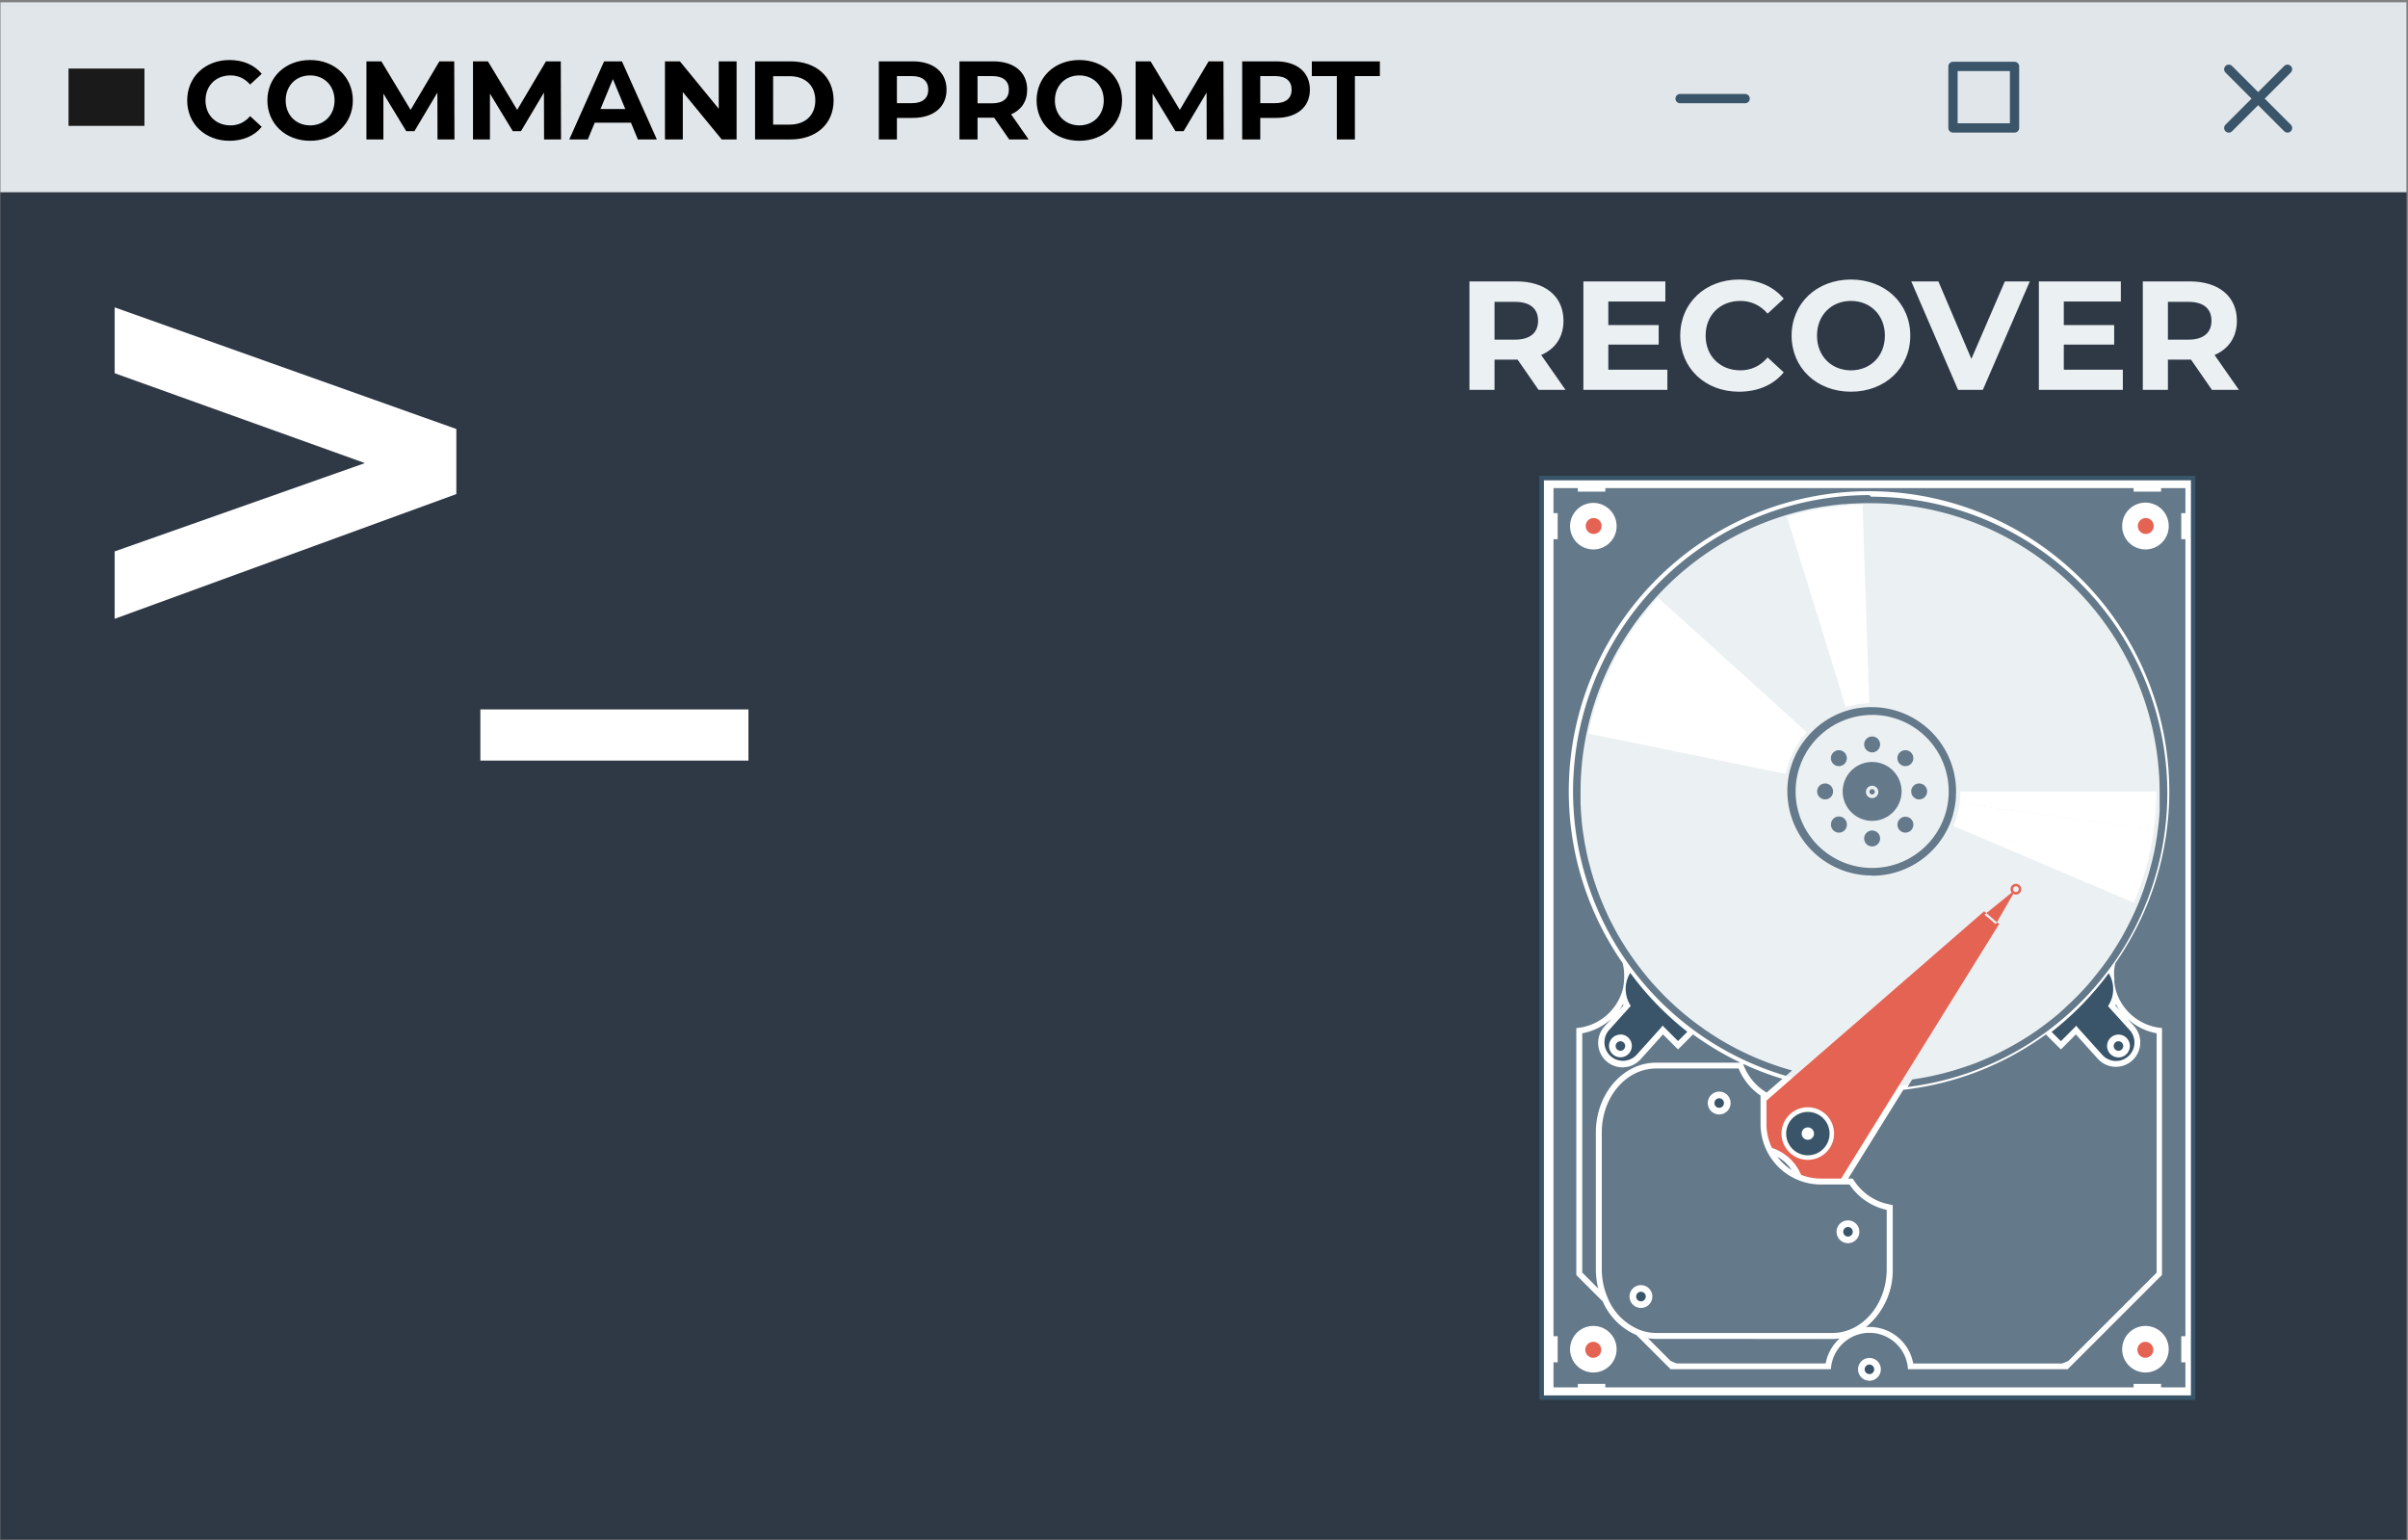
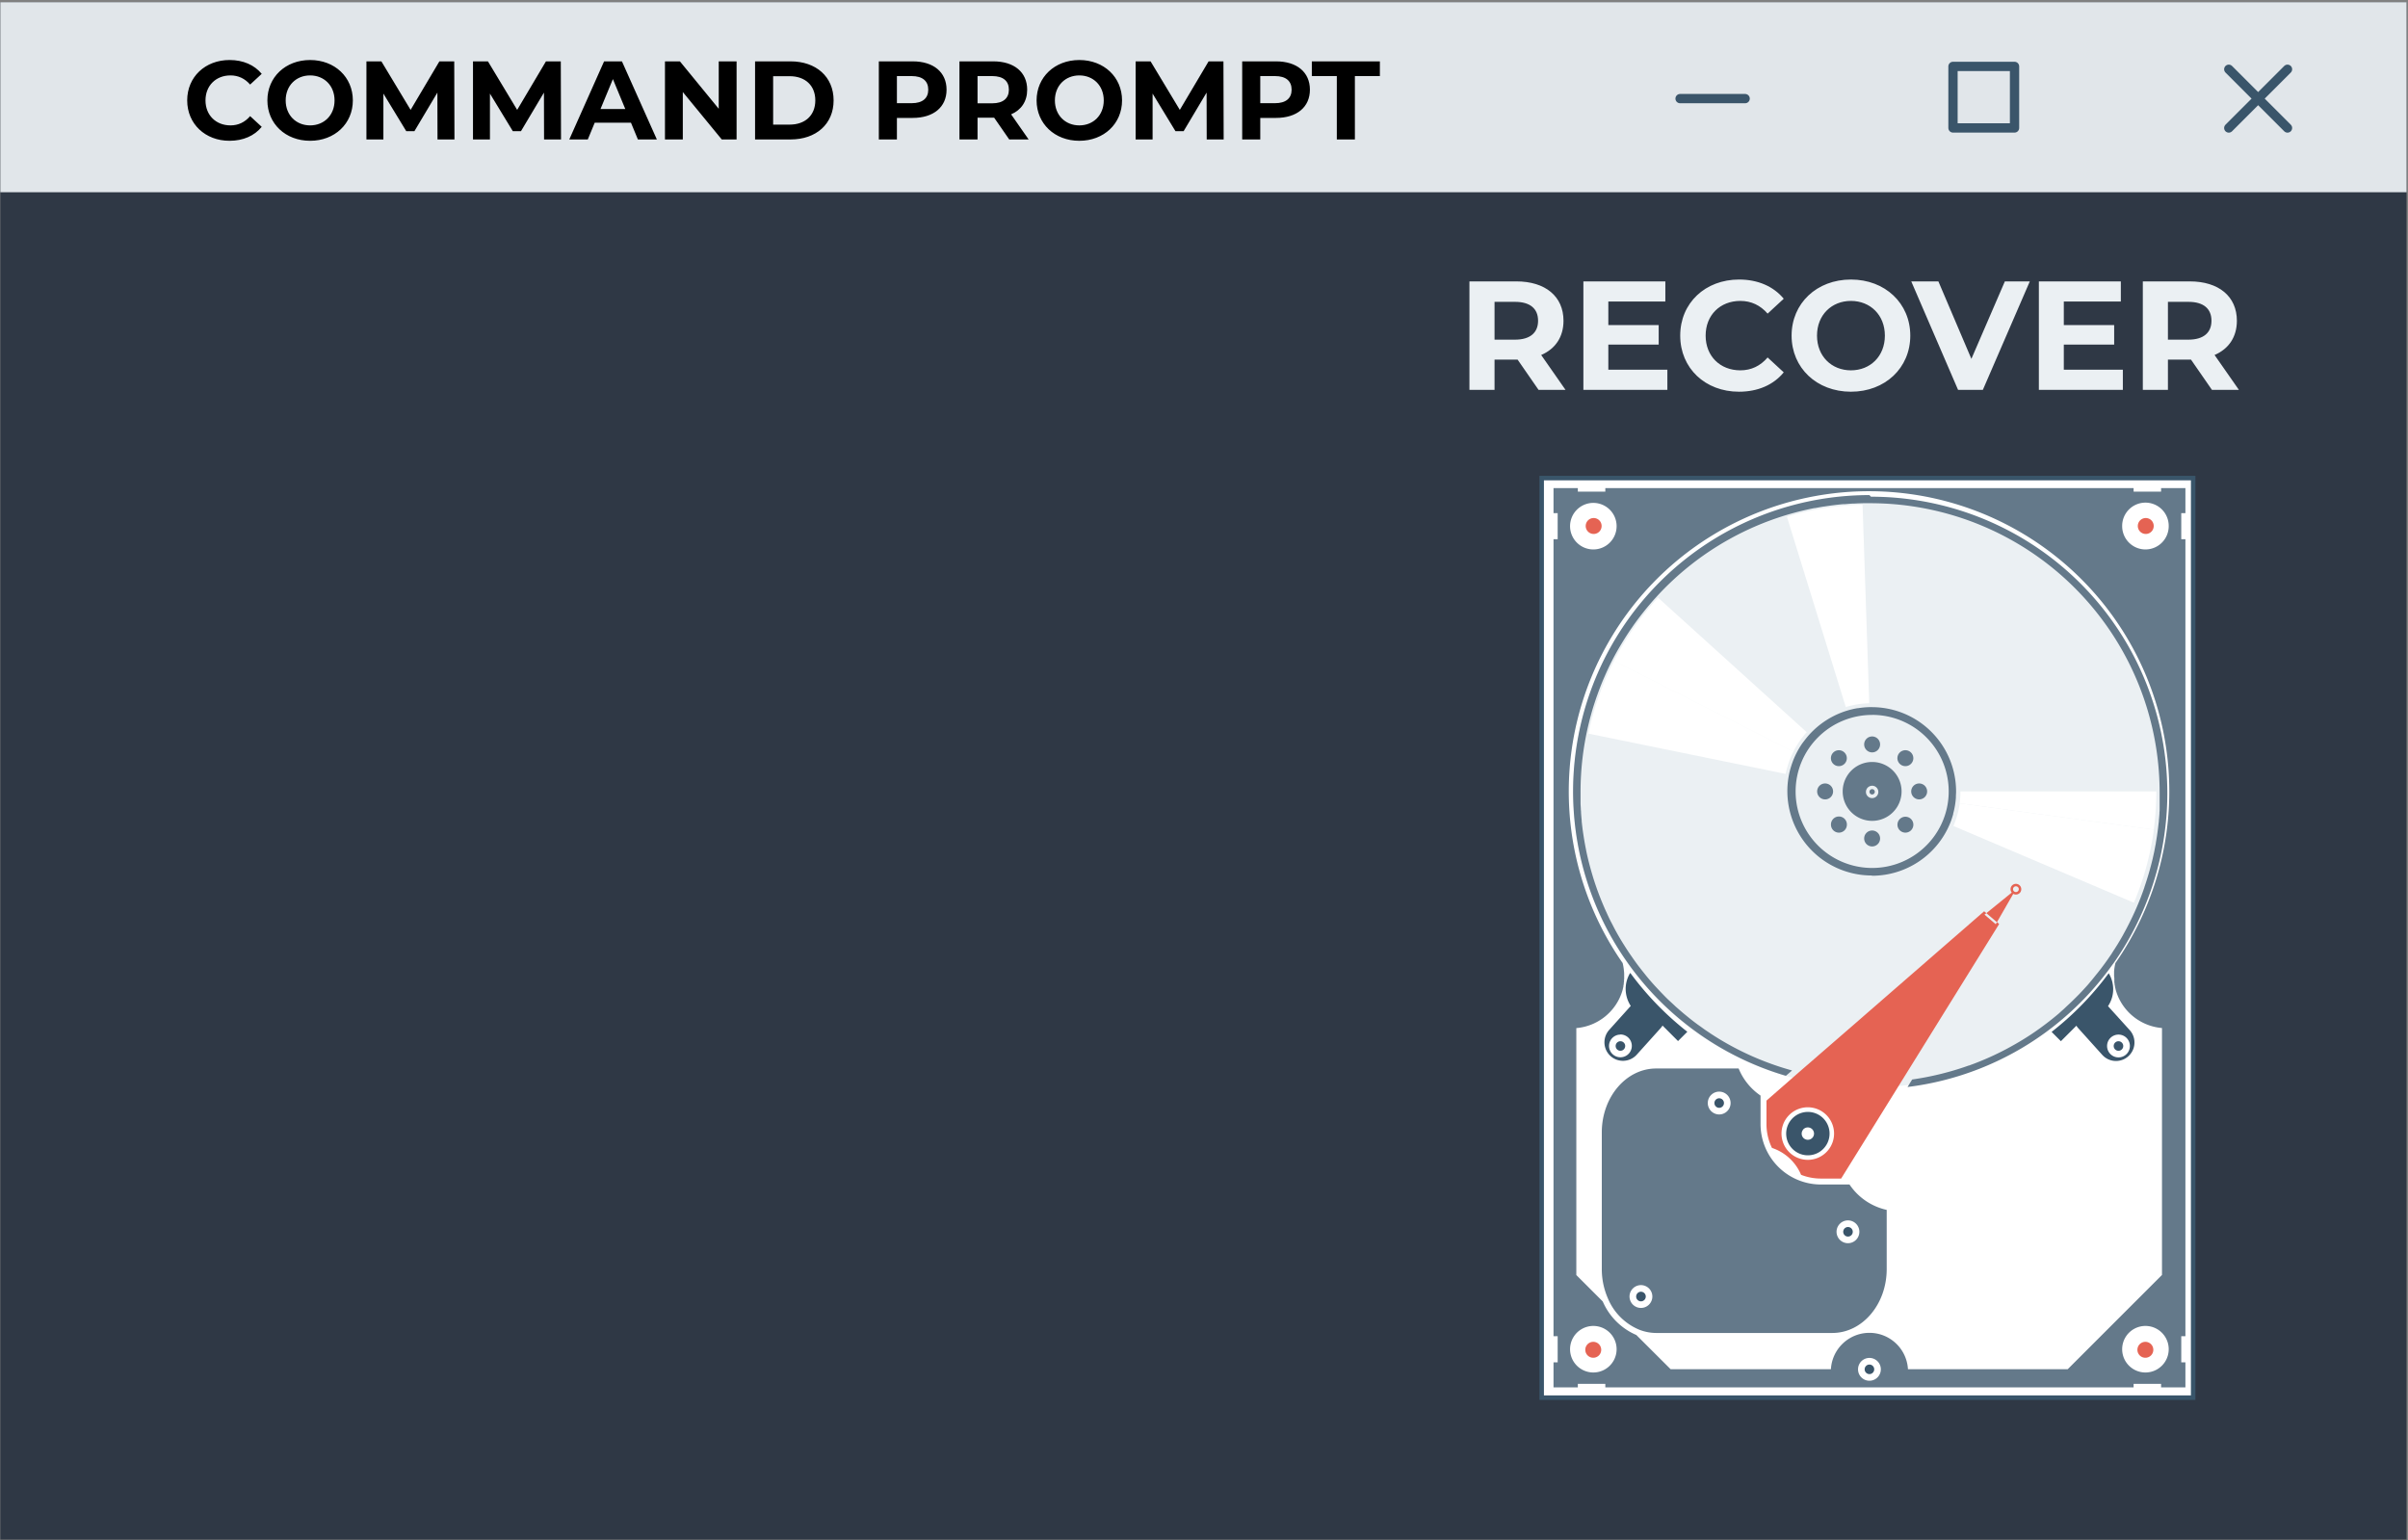
<svg xmlns="http://www.w3.org/2000/svg" width="777" height="497" fill="none">
  <rect width="100%" height="100%" fill="#808080" stroke="none" />
  <path d="M776.539.7H.109v496.129h776.43V.699z" fill="#2F3845" />
-   <path d="M776.539.7H.109v61.33h776.43V.7z" fill="#E1E6EA" />
-   <path d="M46.61 22.121h-24.5v18.5h24.5v-18.5z" fill="#1A1A1A" />
+   <path d="M776.539.7H.109v61.33h776.43V.7" fill="#E1E6EA" />
  <path d="M707.681 154.281h-210.22v296.75h210.22v-296.75z" fill="#fff" stroke="#39556A" stroke-width="1.45" stroke-miterlimit="10" />
  <path d="M602.83 351.001c52.567 0 95.18-42.69 95.18-95.35 0-52.661-42.613-95.35-95.18-95.35-52.566 0-95.18 42.689-95.18 95.35 0 52.66 42.614 95.35 95.18 95.35z" fill="#EBF0F3" />
  <path d="M705.179 165.602v-8.09h-7.85v1.14h-8.87v-1.14h-170.46v1.14h-8.87v-1.14h-7.85v8.09h1.34v8.4h-1.34v257.2h1.34v8.43h-1.34v8.09h7.85v-1.14h8.87v1.14h170.46v-1.14h8.87v1.14h7.85v-8.09h-1.34v-8.43h1.34v-257.2h-1.34v-8.4h1.34zm-12.29 2.3a1.92 1.92 0 11.002 3.84 1.92 1.92 0 01-.002-3.84zm-179.34 0a1.92 1.92 0 11.002 3.84 1.92 1.92 0 01-.002-3.84zm0 269.43a1.918 1.918 0 01-1.774-1.186 1.921 1.921 0 111.774 1.186zm89.67 8.24a3.68 3.68 0 110-7.36 3.68 3.68 0 010 7.36zm89.67-8.24a1.918 1.918 0 01-1.774-1.186 1.921 1.921 0 111.774 1.186zm-10.65-121.65v1.06c0 .22 0 .44.08.65v.16c0 .23.08.46.12.68v.11c.05.24.11.48.17.72v.07c.067.253.137.503.21.75.08.26.17.51.26.77.1.26.2.52.3.77a17.001 17.001 0 0014.24 10.33v79.68l-30.43 30.43h-51.54a12.45 12.45 0 00-24.86 0h-51.71l-11.08-11.05a20.717 20.717 0 01-10.83-10.81l-8.53-8.53v-79.7a17.003 17.003 0 0014.81-11.88c.08-.25.15-.5.21-.75v-.07c.06-.24.12-.48.17-.72v-.12c0-.22.09-.45.12-.68v-.17c0-.21.06-.43.08-.65.02-.22 0-.13 0-.2s0-.43.05-.65c.05-.22 0-.14 0-.21v-.86c0-.47 0-.92-.06-1.38a17.073 17.073 0 00-.43-2.64 96.886 96.886 0 01-17.193-49.221 96.886 96.886 0 0146.479-89.026 96.89 96.89 0 01129.714 138.247c-.212.867-.356 1.75-.43 2.64v1.4c0 .35.07.56.08.85z" fill="#64798A" />
-   <path d="M682.75 324.059c-.06.13-.11.26-.17.38l1.56 1.73a19.396 19.396 0 01-1.39-2.11zM562.769 344.121a17.562 17.562 0 006.38 7.88l.84.57v.06l5.15-4.48a96.238 96.238 0 01-12.7-4.85l.33.82zM687.999 342.251a7.872 7.872 0 01-11.11-.59l-7.06-7.85-4.83 4.85-4.85-4.85a96.376 96.376 0 01-46 17.87l-17.79 28.66h1.46l.57.85a17.503 17.503 0 0010.84 7.38l1.51.33v20.64a23.647 23.647 0 01-8.64 18.72c.38 0 .76-.05 1.15-.05a14.38 14.38 0 0114.1 11.79h48.09l1.93-.79 28.52-28.52v-77.24a18.878 18.878 0 01-9.53-4.81l2.25 2.5a7.879 7.879 0 01-.61 11.11zM514.941 365.461c0-12.43 8.73-22.53 19.46-22.53h27.23a96.821 96.821 0 01-15.33-9.12l-4.85 4.85-4.85-4.85-7.06 7.85a7.883 7.883 0 01-5.47 2.753 7.884 7.884 0 01-5.787-2 7.87 7.87 0 01-.443-11.273l2.25-2.5a18.87 18.87 0 01-9.54 4.81v77.21l5.16 5.16a25.799 25.799 0 01-.77-6.29v-44.07zM523.701 324.059c-.416.736-.88 1.445-1.39 2.12l1.56-1.74c-.06-.12-.11-.25-.17-.38zM534.4 432.069a16.8 16.8 0 01-2.65-.21l7.32 7.33 1.93.81h48.09a14.345 14.345 0 014.53-8.08c-.788.117-1.583.177-2.38.18l-56.84-.03zM575.68 374.81a13.443 13.443 0 00-2.16-1.49 17.66 17.66 0 004.63 4.28 13.621 13.621 0 00-2.47-2.79z" fill="#64798A" />
  <path d="M603.221 159.77a95.624 95.624 0 00-84.782 51.391 95.635 95.635 0 006.342 98.939l.74 1.05.63.87a95.796 95.796 0 0050.11 35.15l2-1.72a92.983 92.983 0 01-23.26-10c-.82-.5-1.634-1.01-2.44-1.53l-.25-.16c-.667-.447-1.35-.907-2.05-1.38l-.43-.3c-.667-.487-1.36-.984-2.08-1.49l-.15-.11a81.622 81.622 0 01-2.27-1.74l-.14-.11-.16-.13c-.61-.49-1.22-1-1.82-1.49l-.41-.35a200.386 200.386 0 01-1.83-1.59l-.25-.22a171.938 171.938 0 00-2.09-1.94c-.667-.62-1.3-1.247-1.9-1.88l-.39-.4c-.54-.56-1.074-1.124-1.6-1.69l-.31-.33a70.822 70.822 0 01-3.61-4.18l-.36-.45a83.494 83.494 0 01-1.39-1.77l-.1-.12-.24-.31c-.4-.534-.794-1.067-1.18-1.6a261.832 261.832 0 01-2-2.88l-.33-.5c-.4-.607-.794-1.22-1.18-1.84l-.35-.55c-.47-.76-.93-1.52-1.37-2.29-.47-.81-.92-1.62-1.35-2.43l-.28-.54a64.92 64.92 0 00-1-1.92l-.32-.65a63.93 63.93 0 01-1-2.16l-.15-.31a78.46 78.46 0 01-1.1-2.53l-.23-.55c-.274-.667-.54-1.334-.8-2l-.28-.74c-.26-.69-.51-1.38-.75-2.08l-.18-.52c-.294-.867-.577-1.74-.85-2.62l-.16-.54c-.214-.7-.417-1.404-.61-2.11l-.22-.8c-.18-.667-.354-1.334-.52-2l-.16-.67a71.169 71.169 0 01-.59-2.7c0-.16-.06-.32-.09-.48-.147-.754-.287-1.507-.42-2.26l-.14-.85c-.11-.68-.21-1.36-.31-2l-.11-.78c-.12-.927-.23-1.854-.33-2.78v-.33c-.08-.827-.15-1.657-.21-2.49 0-.29 0-.58-.06-.87 0-.69-.08-1.38-.1-2.07v-.85-2.86a93.656 93.656 0 012.52-21.63c.06-.26.13-.52.19-.78.173-.72.356-1.434.55-2.14l.19-.69c.253-.907.52-1.807.8-2.7l.16-.49c.24-.74.486-1.48.74-2.22l.28-.78c.26-.73.53-1.46.81-2.18l.18-.48a85.61 85.61 0 011.06-2.58l.29-.66c.286-.667.583-1.334.89-2l.34-.73a83.745 83.745 0 012.56-4.99l.36-.65c.386-.667.78-1.334 1.18-2l.27-.45c.5-.82 1.01-1.637 1.53-2.45l.23-.35c.466-.714.94-1.417 1.42-2.11l.3-.44a85.976 85.976 0 013.54-4.72l.22-.28a80.64 80.64 0 011.84-2.21l.05-.06a72.256 72.256 0 012.06-2.33 93.284 93.284 0 0150.9-28.57h.2c.946-.18 1.9-.35 2.86-.51h.14a90.002 90.002 0 016-.75h.53c.846-.074 1.696-.137 2.55-.19h.46c1-.06 2-.1 3-.12h2.23a93.43 93.43 0 0193.43 93.43V261.1c0 .27 0 .67-.06 1v.44l-.06.79c-.04.526-.087 1.05-.14 1.57 0 .2 0 .41-.06.62-.074.72-.157 1.44-.25 2.16l-.06.43c-.08.58-.15 1.15-.24 1.73l-.12.75c-.074.466-.15.933-.23 1.4 0 .27-.09.53-.14.8l-.26 1.38-.15.76c-.114.526-.23 1.056-.35 1.59l-.11.51c-.16.666-.327 1.333-.5 2l-.17.63c-.13.48-.25 1-.39 1.43-.07.26-.15.53-.23.79-.12.42-.247.84-.38 1.26l-.25.81c-.14.43-.27.85-.41 1.27l-.25.75-.12.36v.06c-.14.4-.28.79-.42 1.19l-.19.53-.33.88-.14.37-.19.51-.31.76c-.16.4-.32.79-.48 1.18l-.1.24.07-.17-.08.18-.25.59-.48 1.1-.38.84-.52 1.12-.37.77c-.28.58-.567 1.16-.86 1.74l-.37.72-.6 1.14-.46.85-.54 1-.5.87-.54.92-.52.87-.57.91-.53.84a94.26 94.26 0 00-1 1.58l-.61.88-.55.8-.65.91-.52.71-.68.91-.22.3-.31.4-.72.92-.49.6c-.527.666-1.064 1.333-1.61 2l-.35.41-.84 1-.5.56-.85.93-.51.55-.88.93-.47.48-1 1a80.875 80.875 0 01-2.41 2.31l-.27.25-1 .95-.45.39-1 .91-.12.1-.33.28-1.1.91-.3.24-.51.41c-1.14.906-2.3 1.79-3.48 2.65l-.23.17-1.25.88-.38.27-1.24.84-.35.23a90.347 90.347 0 01-6 3.61l-.23.13-1.4.76-.34.18-1.42.73-.24.12a89.158 89.158 0 01-6.48 2.93l-.27.11-1.52.6-.32.12-1.57.58h-.1c-1.747.626-3.52 1.2-5.32 1.72a92.71 92.71 0 01-12.87 2.77l-1.5 2.42a95.132 95.132 0 0044.27-17.41 96.203 96.203 0 0021-20.88l.63-.87.74-1a95.634 95.634 0 006.341-98.939 95.63 95.63 0 00-84.781-51.391l-.49-.52z" fill="#64798A" />
  <path d="M630.32 266.55l58.23 24.76a91.952 91.952 0 006.45-23.58l-62.64-8.5a28.3 28.3 0 01-2.04 7.32zM603.15 226.941l-2.15-64.07a92.44 92.44 0 00-24.41 3.86l19 61.45a28.39 28.39 0 017.56-1.24z" fill="#fff" />
  <path d="M695.78 255.398h-63.2a28.688 28.688 0 01-.26 3.83l62.64 8.5c.546-4.087.82-8.206.82-12.33zM512.551 236.739l63.63 13a28.277 28.277 0 012.5-7.17l-57.88-29.28a91.872 91.872 0 00-8.25 23.45zM535.001 192.859a92.706 92.706 0 00-14.2 20.4l57.88 29.28a28.558 28.558 0 014.3-6.26l-47.98-43.42z" fill="#fff" />
  <path d="M604.089 282.609a27.218 27.218 0 0025-16.56c.22-.52.42-1 .61-1.58l.09-.26c.16-.48.31-1 .45-1.45v-.17a27.168 27.168 0 00.88-5.2v-.23c0-.58.06-1.16.06-1.75a27.213 27.213 0 00-27.21-27.21h-.9a27.528 27.528 0 00-3.59.35h-.18c-.49.08-1 .18-1.45.29l-.34.08c-.53.13-1.06.27-1.58.43a27.224 27.224 0 00-12.13 7.74c-.37.41-.73.84-1.07 1.27l-.2.25c-.33.43-.66.86-1 1.31a27.305 27.305 0 00-3.25 6.39l-.06.16c-.16.48-.31.964-.45 1.45l-.09.3c-.15.55-.29 1.11-.4 1.67a27.243 27.243 0 005.601 22.64 27.237 27.237 0 0021.069 10l.14.08zm0-51.91a24.697 24.697 0 0122.827 15.241 24.7 24.7 0 11-47.517 9.459 24.699 24.699 0 0124.69-24.69v-.01z" fill="#64798A" />
  <path d="M604.09 264.898a9.5 9.5 0 100-19.002 9.5 9.5 0 000 19.002zm0-11.34a2 2 0 11-2 2 2.001 2.001 0 012-1.99v-.01z" fill="#64798A" />
  <path d="M604.091 256.38a.86.86 0 10-.001-1.721.86.86 0 00.001 1.721zM586.35 255.398a2.567 2.567 0 013.071-2.52 2.565 2.565 0 012.019 2.019 2.568 2.568 0 01-4.338 2.318 2.568 2.568 0 01-.752-1.817z" fill="#64798A" />
  <path d="M588.919 256.37a.97.97 0 100-1.94.97.97 0 000 1.94zM619.269 252.828a2.573 2.573 0 012.521 3.072 2.563 2.563 0 01-.704 1.315 2.563 2.563 0 01-2.8.558 2.574 2.574 0 01-1.587-2.375 2.57 2.57 0 012.57-2.57z" fill="#64798A" />
  <path d="M619.271 256.361a.96.96 0 100-1.92.96.96 0 000 1.92zM604.09 273.152a2.57 2.57 0 110-5.14 2.57 2.57 0 010 5.14z" fill="#64798A" />
  <path d="M604.091 271.529a.96.96 0 100-1.92.96.96 0 000 1.92zM604.09 237.66a2.57 2.57 0 11-.001 5.14 2.57 2.57 0 01.001-5.14z" fill="#64798A" />
  <path d="M604.091 241.19a.96.96 0 100-1.92.96.96 0 000 1.92zM613 242.852a2.567 2.567 0 013.952.393 2.569 2.569 0 01-1.153 3.8 2.57 2.57 0 01-2.799-4.193z" fill="#64798A" />
  <path d="M615.487 245.337a.96.96 0 10-1.357-1.359.96.96 0 001.357 1.359zM595.189 267.949a2.576 2.576 0 01-2.8.553 2.574 2.574 0 01-1.584-2.373 2.569 2.569 0 115.136 0c0 .682-.271 1.336-.752 1.82z" fill="#64798A" />
  <path d="M594.042 266.796a.959.959 0 10-1.356-1.357.959.959 0 001.356 1.357zM591.54 242.852a2.574 2.574 0 012.8-.554 2.57 2.57 0 11-2.8 4.194 2.582 2.582 0 010-3.64z" fill="#64798A" />
  <path d="M594.05 245.371a.96.96 0 10-1.358-1.358.96.96 0 001.358 1.358zM616.64 267.949a2.572 2.572 0 01-3.952-.393 2.571 2.571 0 013.952-3.247 2.575 2.575 0 010 3.64z" fill="#64798A" />
  <path d="M615.507 266.815a.959.959 0 10-1.356-1.357.959.959 0 001.356 1.357z" fill="#64798A" />
  <path d="M570 355.168v7.6a17.44 17.44 0 001.77 7.67 15.484 15.484 0 019.39 8.68 17.436 17.436 0 006.4 1.21h6.53l17.64-28.42.83-1.34 1.47-2.37 12.25-19.74 1.19-1.92 17.6-28.35-.71-.6-.38.66-3.63-3.09.59-.48-.71-.6-37.33 32.46-2.2 1.92-20.21 17.54-2 1.75-1.14 1-7.35 6.42zm62.37-49.42l2-2.36c.17-.2.86.09 1.54.67.68.58 1.08 1.21.91 1.41l-2 2.36c-.17.21-.86-.09-1.54-.67-.68-.58-1.09-1.16-.91-1.41zm-17.69 20.8l.09-.13 6.62-7.78a1.61 1.61 0 011.093-.558 1.593 1.593 0 011.167.378c.16.137.292.304.388.491a1.62 1.62 0 01.097 1.223c-.065.2-.168.386-.305.546l-5 5.83-1.63 1.92a1.587 1.587 0 01-1.093.559 1.593 1.593 0 01-1.367-.589 1.598 1.598 0 01-.06-1.89zm-24.77 28.17l2.58-3 1-1.15 1.75-2.05 3.72-4.37a2.186 2.186 0 013.03-.18 2.186 2.186 0 01.3 3.02l-1.56 1.84-1.82 2.13-1 1.21-4.61 5.42a2.19 2.19 0 01-3.33-2.84l-.06-.03zm-1.08 4.64a8.479 8.479 0 01-4.8 14.902 8.48 8.48 0 114.8-14.902z" fill="#E56353" />
  <path d="M649.619 288.451a1.727 1.727 0 002.278-.5 1.732 1.732 0 00-.289-2.314 1.73 1.73 0 00-2.469 2.404l-8.19 6.65 3.41 2.91 5.26-9.15zm.16-2.11a.927.927 0 01.954-.291.924.924 0 01.669.74.93.93 0 01-1.383.961l-.14-.1-.12-.12a.929.929 0 01.02-1.19z" fill="#E56353" />
  <path d="M578.801 371.141a6.993 6.993 0 007.731.92 7.004 7.004 0 003.799-6.797 7.006 7.006 0 00-4.834-6.104 7.004 7.004 0 00-7.486 2.141 7.002 7.002 0 00.79 9.84zm3-6.6a2.004 2.004 0 013.533 1.12 2 2 0 01-3.313 1.66 1.996 1.996 0 01-.19-2.78h-.03z" fill="#3A556A" />
  <path d="M608.789 409.539v-19.1a19.508 19.508 0 01-12-8.19h-9.219a19.49 19.49 0 01-17.151-10.25 19.596 19.596 0 01-2.339-9.27v-9.18a19.536 19.536 0 01-7.07-8.74H534.4c-9.68 0-17.541 9.23-17.541 20.62v44.08a23.49 23.49 0 001.901 9.33 18.69 18.69 0 0010.32 10.32c1.698.65 3.5.989 5.32 1h56.85c9.69-.01 17.539-9.24 17.539-20.62zm-79.289 12.54a3.684 3.684 0 01-3.407-2.265 3.672 3.672 0 01.791-4.014 3.678 3.678 0 016.285 2.599 3.679 3.679 0 01-3.669 3.68zm25.239-62.44a3.676 3.676 0 01-3.399-2.272 3.676 3.676 0 01.797-4.011 3.677 3.677 0 015.662.558 3.68 3.68 0 01-3.06 5.725zm41.55 41.55a3.676 3.676 0 01-3.399-2.272 3.676 3.676 0 01.797-4.011 3.677 3.677 0 015.662.558 3.679 3.679 0 01-3.05 5.725h-.01z" fill="#64798A" />
  <path d="M554.739 357.502a1.54 1.54 0 100-3.08 1.54 1.54 0 000 3.08zM596.3 399.049a1.54 1.54 0 10-.001-3.081 1.54 1.54 0 00.001 3.081zM529.499 419.952a1.55 1.55 0 100-3.1 1.55 1.55 0 000 3.1zM681.58 321.59a9.92 9.92 0 00.29-2.39v-.13a9.997 9.997 0 00-1.44-5l-.1.13A97.451 97.451 0 01662 333l3 3 5-5c.182.295.389.572.62.83l7.73 8.59a5.964 5.964 0 108.85-8l-7-7.73a9.997 9.997 0 001.38-3.1zm2 12.28a3.679 3.679 0 012.602 6.282 3.679 3.679 0 11-5.204-5.204 3.68 3.68 0 012.602-1.078z" fill="#3A556A" />
  <path d="M683.579 339.092a1.54 1.54 0 100-3.08 1.54 1.54 0 000 3.08zM603.22 443.432a1.54 1.54 0 10-.001-3.081 1.54 1.54 0 00.001 3.081zM519.71 340.83a6.004 6.004 0 004.292 1.494 6.005 6.005 0 004.108-1.944l7.73-8.59c.23-.258.438-.536.62-.83l5 5 3-3a97.43 97.43 0 01-18.29-18.83L526 314a9.991 9.991 0 00-1.44 5v.13c.005 1.95.575 3.857 1.64 5.49l-6.95 7.73a6.004 6.004 0 00-.947 6.606c.341.711.82 1.348 1.407 1.874zm3.16-7a3.685 3.685 0 013.609 4.398 3.677 3.677 0 01-5.017 2.682 3.685 3.685 0 01-2.272-3.4 3.68 3.68 0 013.68-3.64v-.04z" fill="#3A556A" />
  <path d="M522.87 339.092a1.54 1.54 0 100-3.08 1.54 1.54 0 000 3.08z" fill="#3A556A" />
  <path d="M514.129 177.309a7.51 7.51 0 007.51-7.51 7.51 7.51 0 00-7.51-7.51 7.51 7.51 0 00-7.51 7.51 7.51 7.51 0 007.51 7.51zM692.28 177.309a7.51 7.51 0 007.509-7.51 7.51 7.51 0 10-15.019 0 7.51 7.51 0 007.51 7.51zM514.129 442.911a7.51 7.51 0 100-15.02 7.51 7.51 0 000 15.02zM692.28 442.911a7.51 7.51 0 10-.002-15.02 7.51 7.51 0 00.002 15.02z" fill="#fff" />
  <path d="M586.279 354.822l8.27 8.02 27.36-33.59 17.18-25.45-2.03-4.2-10.44 8.9-40.34 46.32zM516.051 171.562a2.566 2.566 0 01-2.8.554 2.576 2.576 0 01-1.585-2.374 2.57 2.57 0 014.385-1.82 2.58 2.58 0 010 3.64zM694.201 171.562a2.566 2.566 0 01-2.8.554 2.576 2.576 0 01-1.585-2.374 2.57 2.57 0 014.385-1.82 2.58 2.58 0 010 3.64zM515.92 437.41a2.572 2.572 0 01-4.385-1.82 2.57 2.57 0 014.385-1.82 2.578 2.578 0 010 3.64zM694.07 437.41a2.573 2.573 0 01-3.952-.393 2.573 2.573 0 011.152-3.801 2.573 2.573 0 012.8.554 2.578 2.578 0 010 3.64z" fill="#E56353" />
  <path d="M738.12 22.352l-18.95 18.95M738.12 41.302l-18.95-18.95M650.04 21.43h-19.86v19.86h19.86V21.43zM542.119 31.82h20.99" stroke="#3A556A" stroke-width="3" stroke-linecap="round" stroke-linejoin="round" />
  <path d="M505.15 125.809l-7.85-11.25c4.55-1.95 7.2-5.8 7.2-11.05 0-7.85-5.85-12.7-15.2-12.7h-15.15v35h8.1v-9.75h7.45l6.75 9.75h8.7zm-8.85-22.3c0 3.8-2.5 6.1-7.45 6.1h-6.6v-12.2h6.6c4.95 0 7.45 2.25 7.45 6.1zm22.668 15.8v-8.1h16.25v-6.3h-16.25v-7.6h18.4v-6.5h-26.45v35h27.1v-6.5h-19.05zm42.147 7.1c6.1 0 11.15-2.2 14.45-6.25l-5.2-4.8c-2.35 2.75-5.3 4.15-8.8 4.15-6.55 0-11.2-4.6-11.2-11.2s4.65-11.2 11.2-11.2c3.5 0 6.45 1.4 8.8 4.1l5.2-4.8c-3.3-4-8.35-6.2-14.4-6.2-10.9 0-19 7.55-19 18.1s8.1 18.1 18.95 18.1zm36.137 0c11 0 19.15-7.65 19.15-18.1 0-10.45-8.15-18.1-19.15-18.1-11.05 0-19.15 7.7-19.15 18.1 0 10.4 8.1 18.1 19.15 18.1zm0-6.9c-6.25 0-10.95-4.55-10.95-11.2 0-6.65 4.7-11.2 10.95-11.2 6.25 0 10.95 4.55 10.95 11.2 0 6.65-4.7 11.2-10.95 11.2zm49.666-28.7l-10.8 25-10.65-25h-8.75l15.1 35h8l15.15-35h-8.05zm19.022 28.5v-8.1h16.25v-6.3h-16.25v-7.6h18.4v-6.5h-26.45v35h27.1v-6.5h-19.05zm56.495 6.5l-7.85-11.25c4.55-1.95 7.2-5.8 7.2-11.05 0-7.85-5.85-12.7-15.2-12.7h-15.15v35h8.1v-9.75h7.45l6.75 9.75h8.7zm-8.85-22.3c0 3.8-2.5 6.1-7.45 6.1h-6.6v-12.2h6.6c4.95 0 7.45 2.25 7.45 6.1z" fill="#EBF0F3" />
  <path d="M74.048 45.432c4.392 0 8.028-1.584 10.404-4.5l-3.744-3.456c-1.692 1.98-3.816 2.988-6.336 2.988-4.716 0-8.064-3.312-8.064-8.064 0-4.752 3.348-8.064 8.064-8.064 2.52 0 4.644 1.008 6.336 2.952l3.744-3.456c-2.376-2.88-6.012-4.464-10.368-4.464-7.848 0-13.68 5.436-13.68 13.032s5.832 13.032 13.644 13.032zm26.019 0c7.92 0 13.788-5.508 13.788-13.032s-5.868-13.032-13.788-13.032c-7.956 0-13.788 5.544-13.788 13.032s5.832 13.032 13.788 13.032zm0-4.968c-4.5 0-7.884-3.276-7.884-8.064s3.384-8.064 7.884-8.064 7.884 3.276 7.884 8.064-3.384 8.064-7.884 8.064zM146.642 45l-.072-25.2h-4.788l-9.288 15.66-9.432-15.66h-4.824V45h5.472V30.204l7.38 12.132h2.628l7.416-12.456.036 15.12h5.472zm34.383 0l-.072-25.2h-4.788l-9.288 15.66-9.432-15.66h-4.824V45h5.472V30.204l7.38 12.132h2.628l7.416-12.456.036 15.12h5.472zm24.807 0h6.12l-11.268-25.2h-5.76L183.692 45h5.976l2.232-5.4h11.7l2.232 5.4zm-12.06-9.828l3.996-9.648 3.996 9.648h-7.992zM231.918 19.8v15.3L219.39 19.8h-4.824V45h5.76V29.7L232.89 45h4.788V19.8h-5.76zM243.64 45h11.448c8.244 0 13.896-4.968 13.896-12.6s-5.652-12.6-13.896-12.6H243.64V45zm5.832-4.788V24.588h5.328c5.004 0 8.28 2.988 8.28 7.812s-3.276 7.812-8.28 7.812h-5.328zM294.486 19.8h-10.908V45h5.832v-6.948h5.076c6.732 0 10.944-3.492 10.944-9.108 0-5.652-4.212-9.144-10.944-9.144zm-.324 13.5h-4.752v-8.748h4.752c3.564 0 5.364 1.62 5.364 4.392 0 2.736-1.8 4.356-5.364 4.356zM331.913 45l-5.652-8.1c3.276-1.404 5.184-4.176 5.184-7.956 0-5.652-4.212-9.144-10.944-9.144h-10.908V45h5.832v-7.02h5.364l4.86 7.02h6.264zm-6.372-16.056c0 2.736-1.8 4.392-5.364 4.392h-4.752v-8.784h4.752c3.564 0 5.364 1.62 5.364 4.392zm22.729 16.488c7.92 0 13.788-5.508 13.788-13.032s-5.868-13.032-13.788-13.032c-7.956 0-13.788 5.544-13.788 13.032s5.832 13.032 13.788 13.032zm0-4.968c-4.5 0-7.884-3.276-7.884-8.064s3.384-8.064 7.884-8.064 7.884 3.276 7.884 8.064-3.384 8.064-7.884 8.064zM394.845 45l-.072-25.2h-4.788l-9.288 15.66-9.432-15.66h-4.824V45h5.472V30.204l7.38 12.132h2.628l7.416-12.456.036 15.12h5.472zm16.887-25.2h-10.908V45h5.832v-6.948h5.076c6.732 0 10.944-3.492 10.944-9.108 0-5.652-4.212-9.144-10.944-9.144zm-.324 13.5h-4.752v-8.748h4.752c3.564 0 5.364 1.62 5.364 4.392 0 2.736-1.8 4.356-5.364 4.356zM431.356 45h5.832V24.552h8.064V19.8h-21.96v4.752h8.064V45z" fill="#000" />
-   <path d="M37 99.191v21.25l80.75 29-80.75 28.5v21.75l110.25-40.25v-21L37 99.191zM241.5 228.941H155v16.5h86.5v-16.5z" fill="#fff" />
</svg>